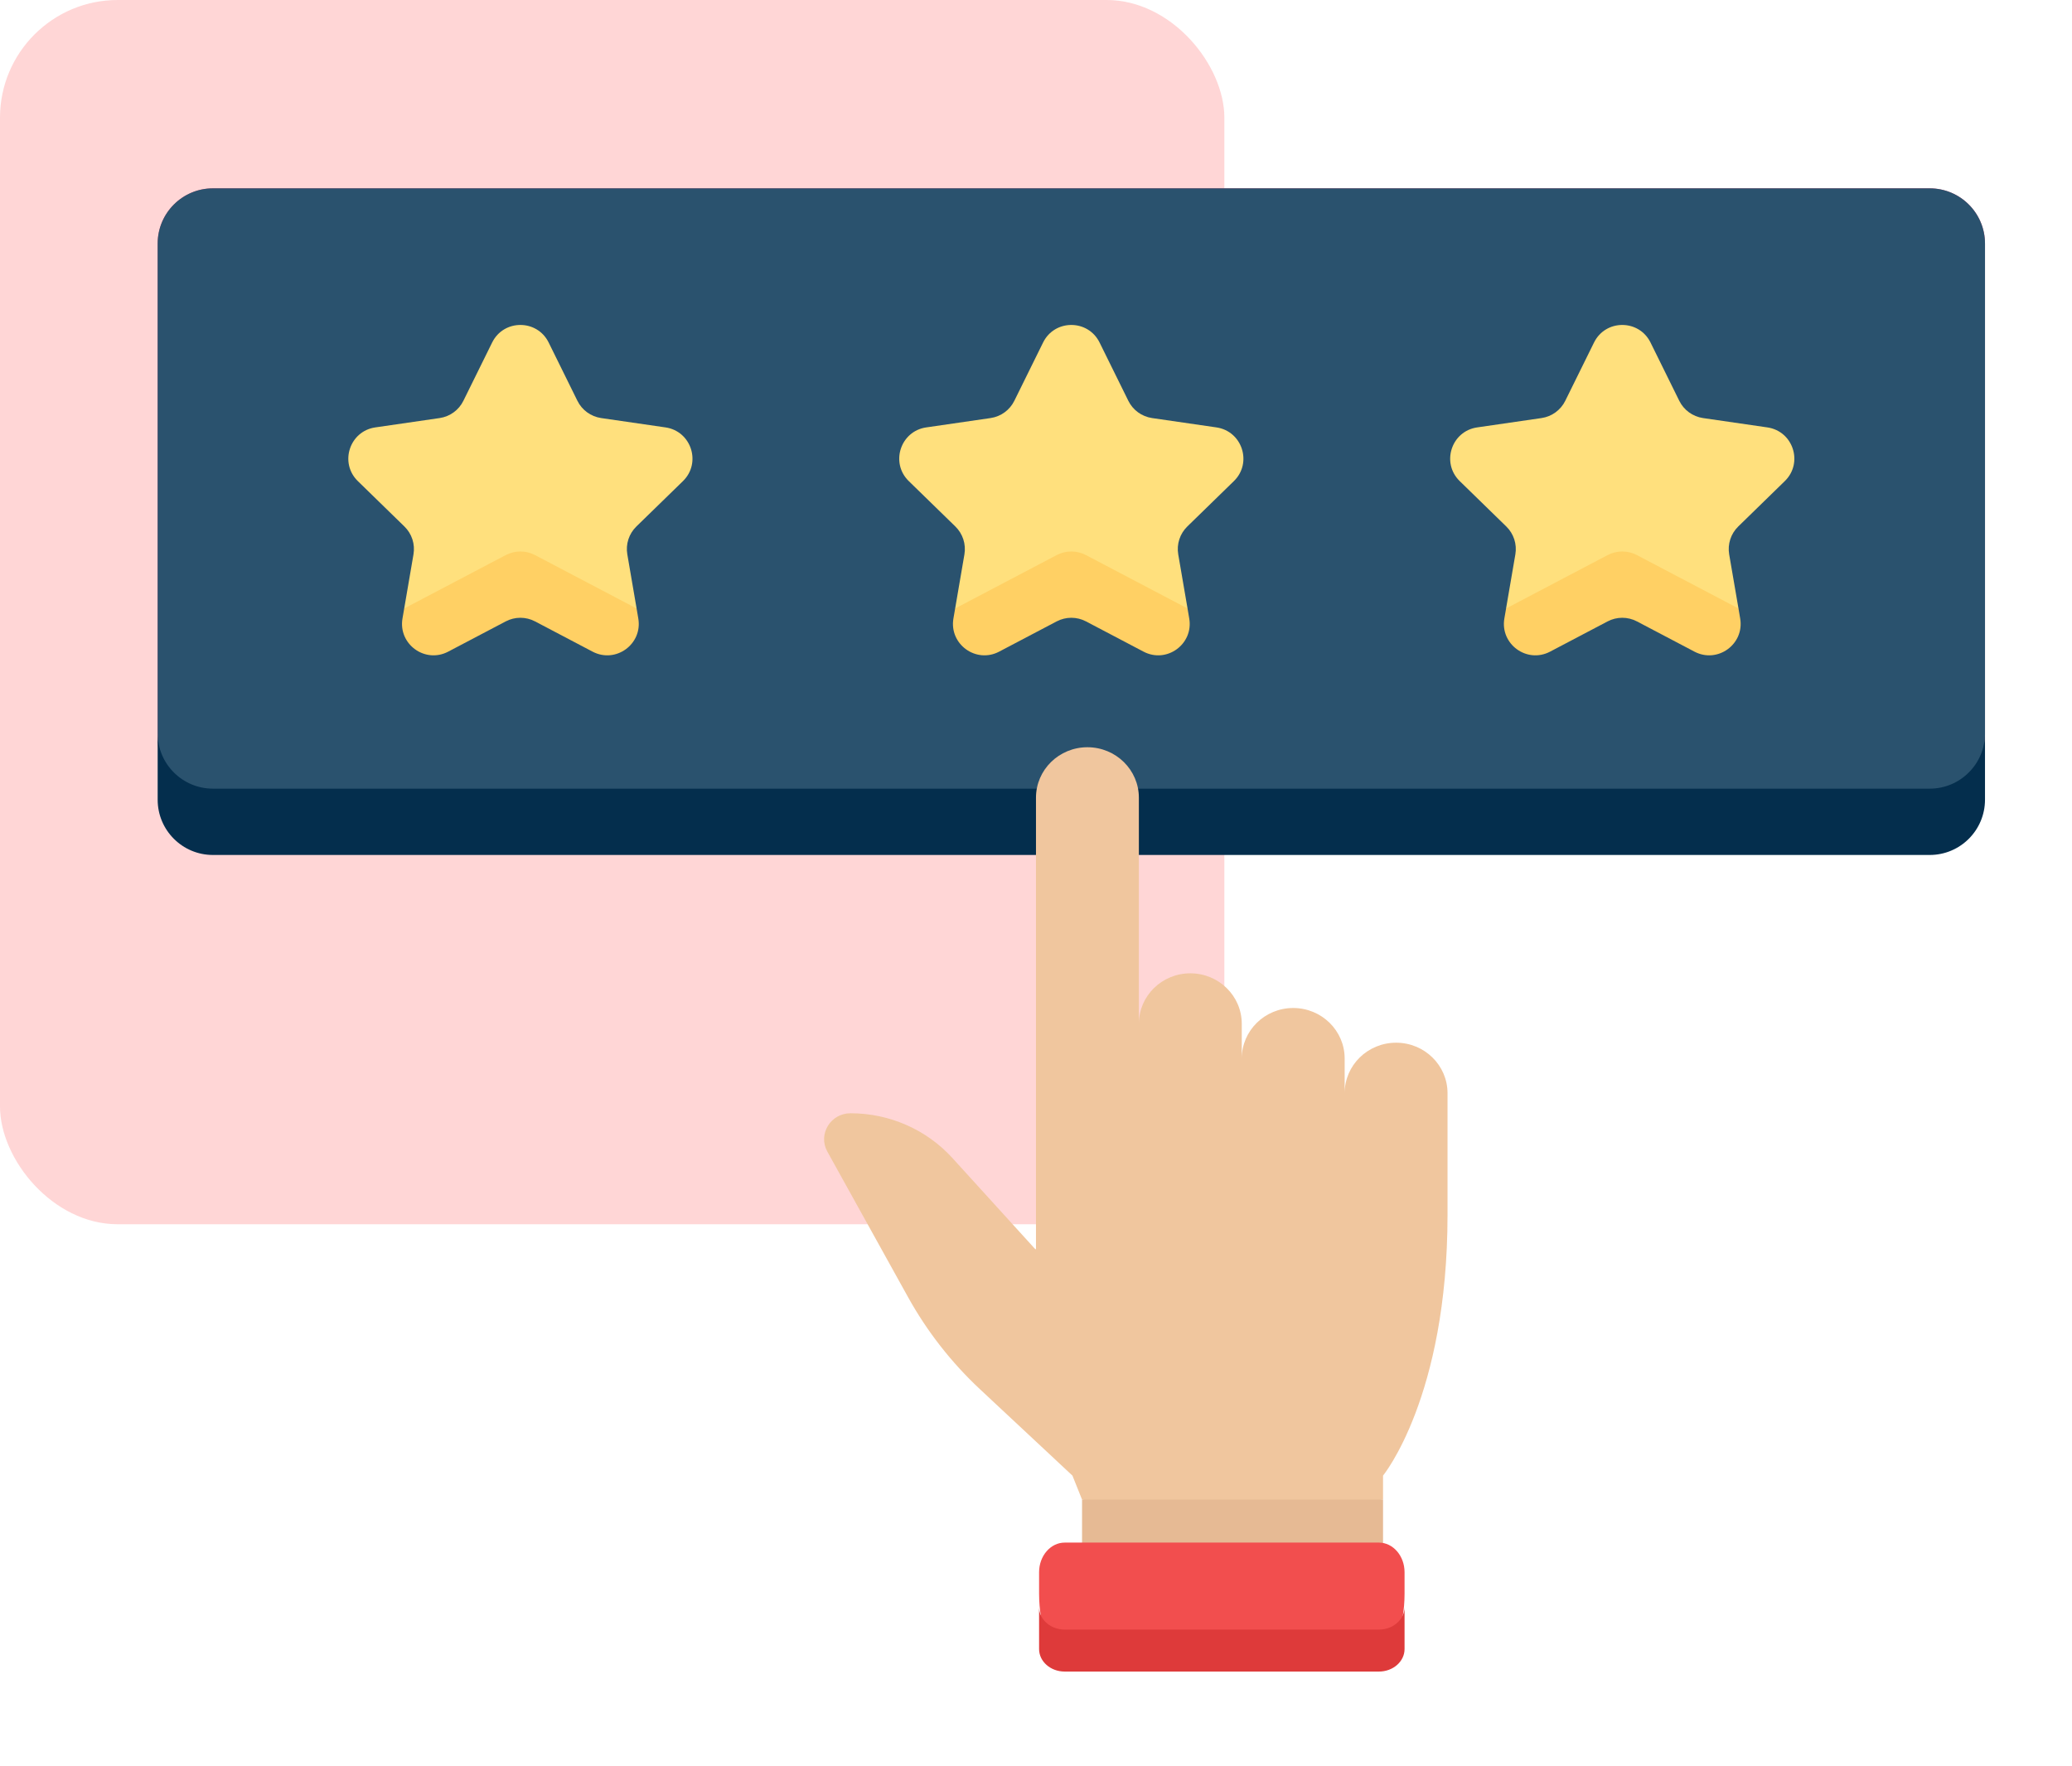
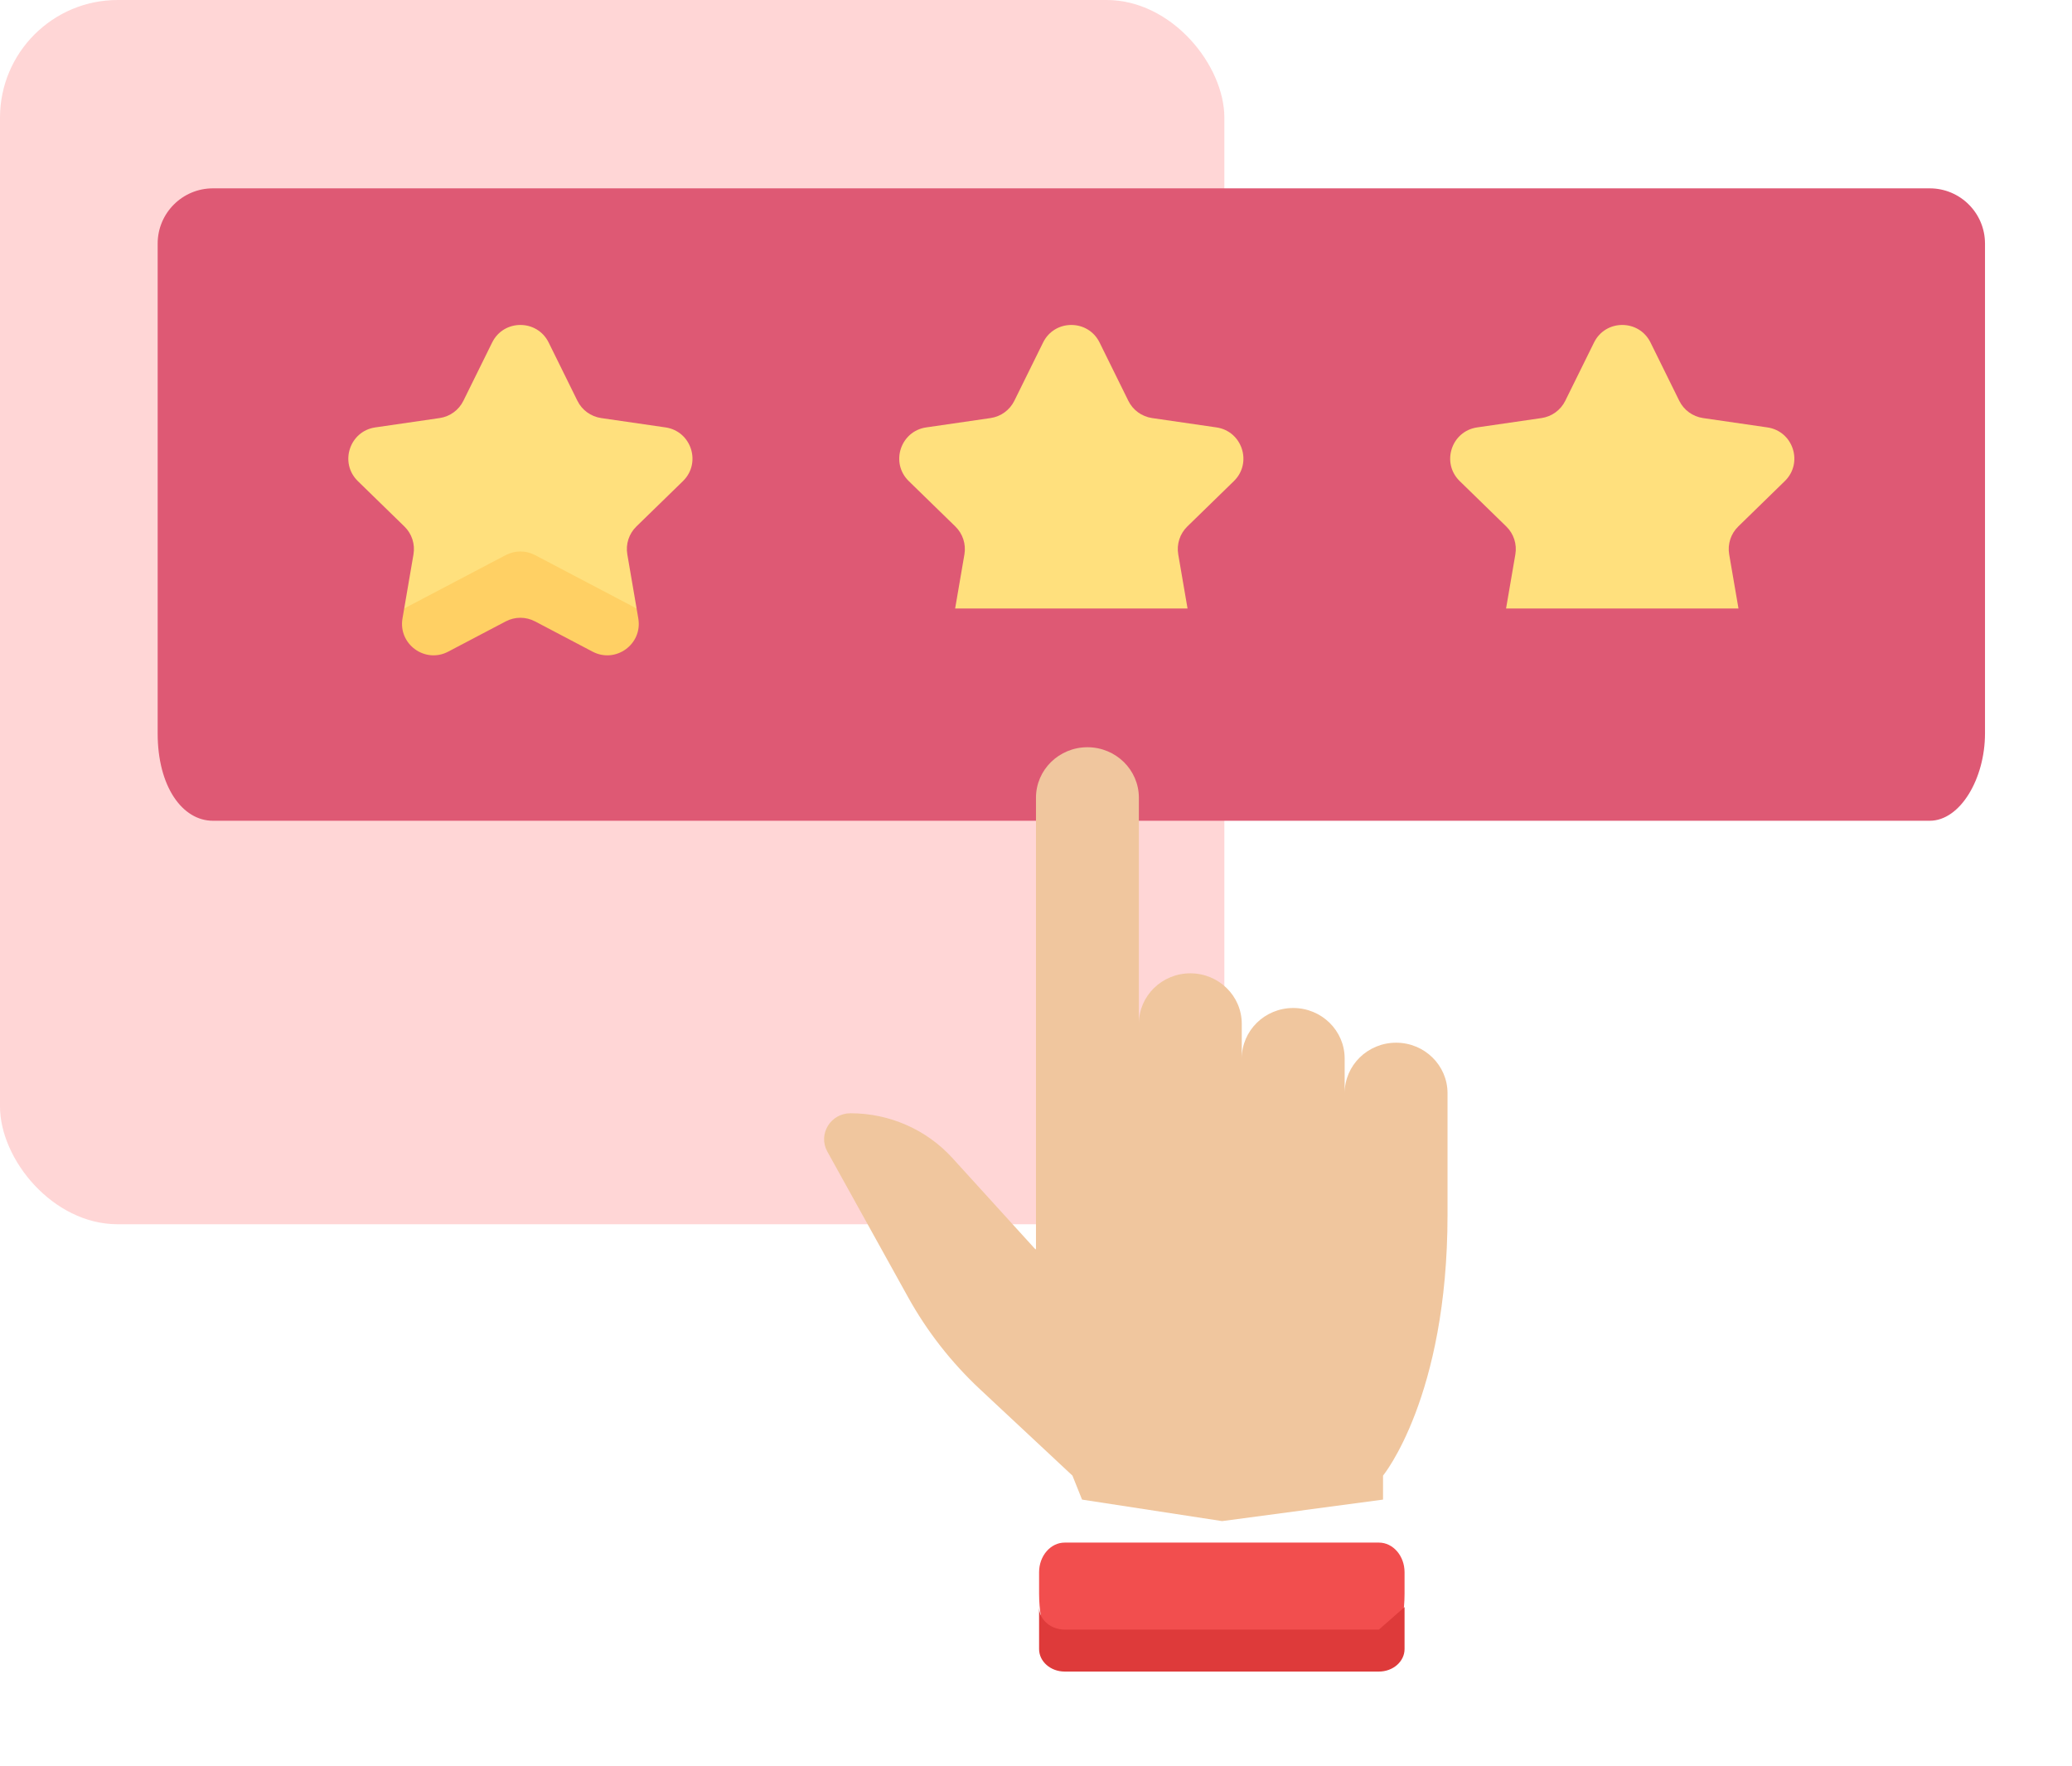
<svg xmlns="http://www.w3.org/2000/svg" width="88" height="75" viewBox="0 0 88 75" fill="none">
  <rect width="52" height="52" rx="5" fill="#FFD6D6" />
  <path d="M9.043 34.862H81.957C83.254 34.862 84.305 33.072 84.305 31.151V10.347C84.305 9.051 83.254 8 81.957 8H9.043C7.747 8 6.696 9.051 6.696 10.347V31.151C6.696 33.413 7.747 34.862 9.043 34.862Z" fill="#DE5974" />
-   <path d="M9.043 34.862H81.957C83.254 34.862 84.305 33.072 84.305 31.151V10.347C84.305 9.051 83.254 8 81.957 8H9.043C7.747 8 6.696 9.051 6.696 10.347V31.151C6.696 33.413 7.747 34.862 9.043 34.862Z" fill="#2A526E" />
-   <path d="M81.957 33.498H9.043C7.747 33.498 6.696 32.447 6.696 31.151V33.967C6.696 35.264 7.747 36.315 9.043 36.315H81.957C83.254 36.315 84.305 35.264 84.305 33.967V31.151C84.305 32.447 83.254 33.498 81.957 33.498Z" fill="#042E4D" />
  <path d="M75.061 18.154L72.328 17.757C71.893 17.693 71.516 17.42 71.321 17.025L70.099 14.548C69.608 13.554 68.191 13.554 67.7 14.548L66.478 17.025C66.283 17.42 65.906 17.693 65.471 17.757L62.738 18.154C61.64 18.313 61.202 19.662 61.996 20.435L63.974 22.363C64.289 22.67 64.433 23.113 64.359 23.547L63.964 25.845H73.835L73.44 23.547C73.366 23.113 73.51 22.67 73.825 22.363L75.802 20.435C76.597 19.662 76.159 18.313 75.061 18.154Z" fill="#FFE07D" />
  <path d="M59.294 44.289C58.087 44.289 57.109 45.249 57.109 46.434V44.96C57.109 43.776 56.13 42.815 54.924 42.815C53.717 42.815 52.739 43.776 52.739 44.96V43.486C52.739 42.302 51.761 41.342 50.554 41.342C49.347 41.342 48.369 42.302 48.369 43.486V33.884C48.369 32.699 47.391 31.739 46.184 31.739C44.977 31.739 43.999 32.699 43.999 33.884V53.057H43.967L40.451 49.189C39.351 47.978 37.777 47.286 36.124 47.286C35.272 47.286 34.731 48.18 35.138 48.914L38.567 55.098C39.373 56.552 40.405 57.873 41.627 59.014L45.548 62.677L45.956 63.696L51.904 64.609L58.739 63.696V62.677C58.739 62.677 61.478 59.346 61.478 51.596V46.434C61.478 45.249 60.5 44.289 59.294 44.289Z" fill="#F0C69E" />
-   <path d="M45.956 66.156L52.319 67.348L58.739 66.156V63.696H45.956V66.156Z" fill="#E6BA94" />
  <path d="M51.662 18.154L48.929 17.757C48.493 17.693 48.117 17.42 47.922 17.025L46.7 14.548C46.209 13.554 44.791 13.554 44.301 14.548L43.079 17.025C42.884 17.42 42.507 17.693 42.071 17.757L39.339 18.154C38.241 18.313 37.803 19.662 38.597 20.435L40.575 22.363C40.89 22.67 41.034 23.113 40.96 23.547L40.566 25.845H50.436L50.041 23.547C49.967 23.113 50.111 22.67 50.426 22.363L52.404 20.435C53.198 19.662 52.759 18.313 51.662 18.154Z" fill="#FFE07D" />
  <path d="M28.264 18.154L25.531 17.757C25.095 17.693 24.719 17.42 24.524 17.025L23.302 14.548C22.811 13.554 21.393 13.554 20.902 14.548L19.68 17.025C19.485 17.42 19.109 17.693 18.673 17.757L15.94 18.154C14.843 18.313 14.405 19.662 15.199 20.436L17.176 22.363C17.492 22.67 17.635 23.113 17.561 23.547L17.167 25.845H27.037L26.643 23.547C26.568 23.113 26.712 22.671 27.027 22.363L29.005 20.436C29.799 19.662 29.361 18.313 28.264 18.154Z" fill="#FFE07D" />
  <path d="M45.219 70.087H58.564C59.165 70.087 59.653 69.178 59.653 67.688V66.782C59.653 66.086 59.165 65.522 58.564 65.522H45.219C44.618 65.522 44.131 66.086 44.131 66.782V67.688C44.131 69.148 44.618 70.087 45.219 70.087Z" fill="#F24E4E" />
-   <path d="M58.564 69.217H45.219C44.618 69.217 44.131 68.789 44.131 68.261V70.044C44.131 70.572 44.618 71 45.219 71H58.564C59.165 71 59.653 70.572 59.653 70.044V68.261C59.653 68.789 59.165 69.217 58.564 69.217Z" fill="#DE3A3A" />
+   <path d="M58.564 69.217H45.219C44.618 69.217 44.131 68.789 44.131 68.261V70.044C44.131 70.572 44.618 71 45.219 71H58.564C59.165 71 59.653 70.572 59.653 70.044V68.261Z" fill="#DE3A3A" />
  <path d="M27.037 25.845L22.724 23.578C22.335 23.373 21.869 23.373 21.479 23.578L17.167 25.845L17.094 26.269C16.907 27.361 18.053 28.195 19.035 27.679L21.479 26.394C21.869 26.189 22.334 26.189 22.724 26.394L25.168 27.679C26.15 28.195 27.297 27.361 27.109 26.269L27.037 25.845Z" fill="#FFD064" />
-   <path d="M50.436 25.845L46.123 23.578C45.734 23.373 45.268 23.373 44.878 23.578L40.566 25.845L40.493 26.269C40.306 27.361 41.453 28.195 42.434 27.679L44.878 26.394C45.268 26.189 45.733 26.189 46.123 26.394L48.568 27.679C49.549 28.195 50.696 27.361 50.508 26.269L50.436 25.845Z" fill="#FFD064" />
-   <path d="M73.835 25.845L69.522 23.578C69.133 23.373 68.667 23.373 68.277 23.578L63.965 25.845L63.892 26.269C63.704 27.361 64.851 28.195 65.833 27.679L68.277 26.394C68.667 26.189 69.132 26.189 69.522 26.394L71.966 27.679C72.948 28.195 74.095 27.361 73.907 26.269L73.835 25.845Z" fill="#FFD064" />
</svg>